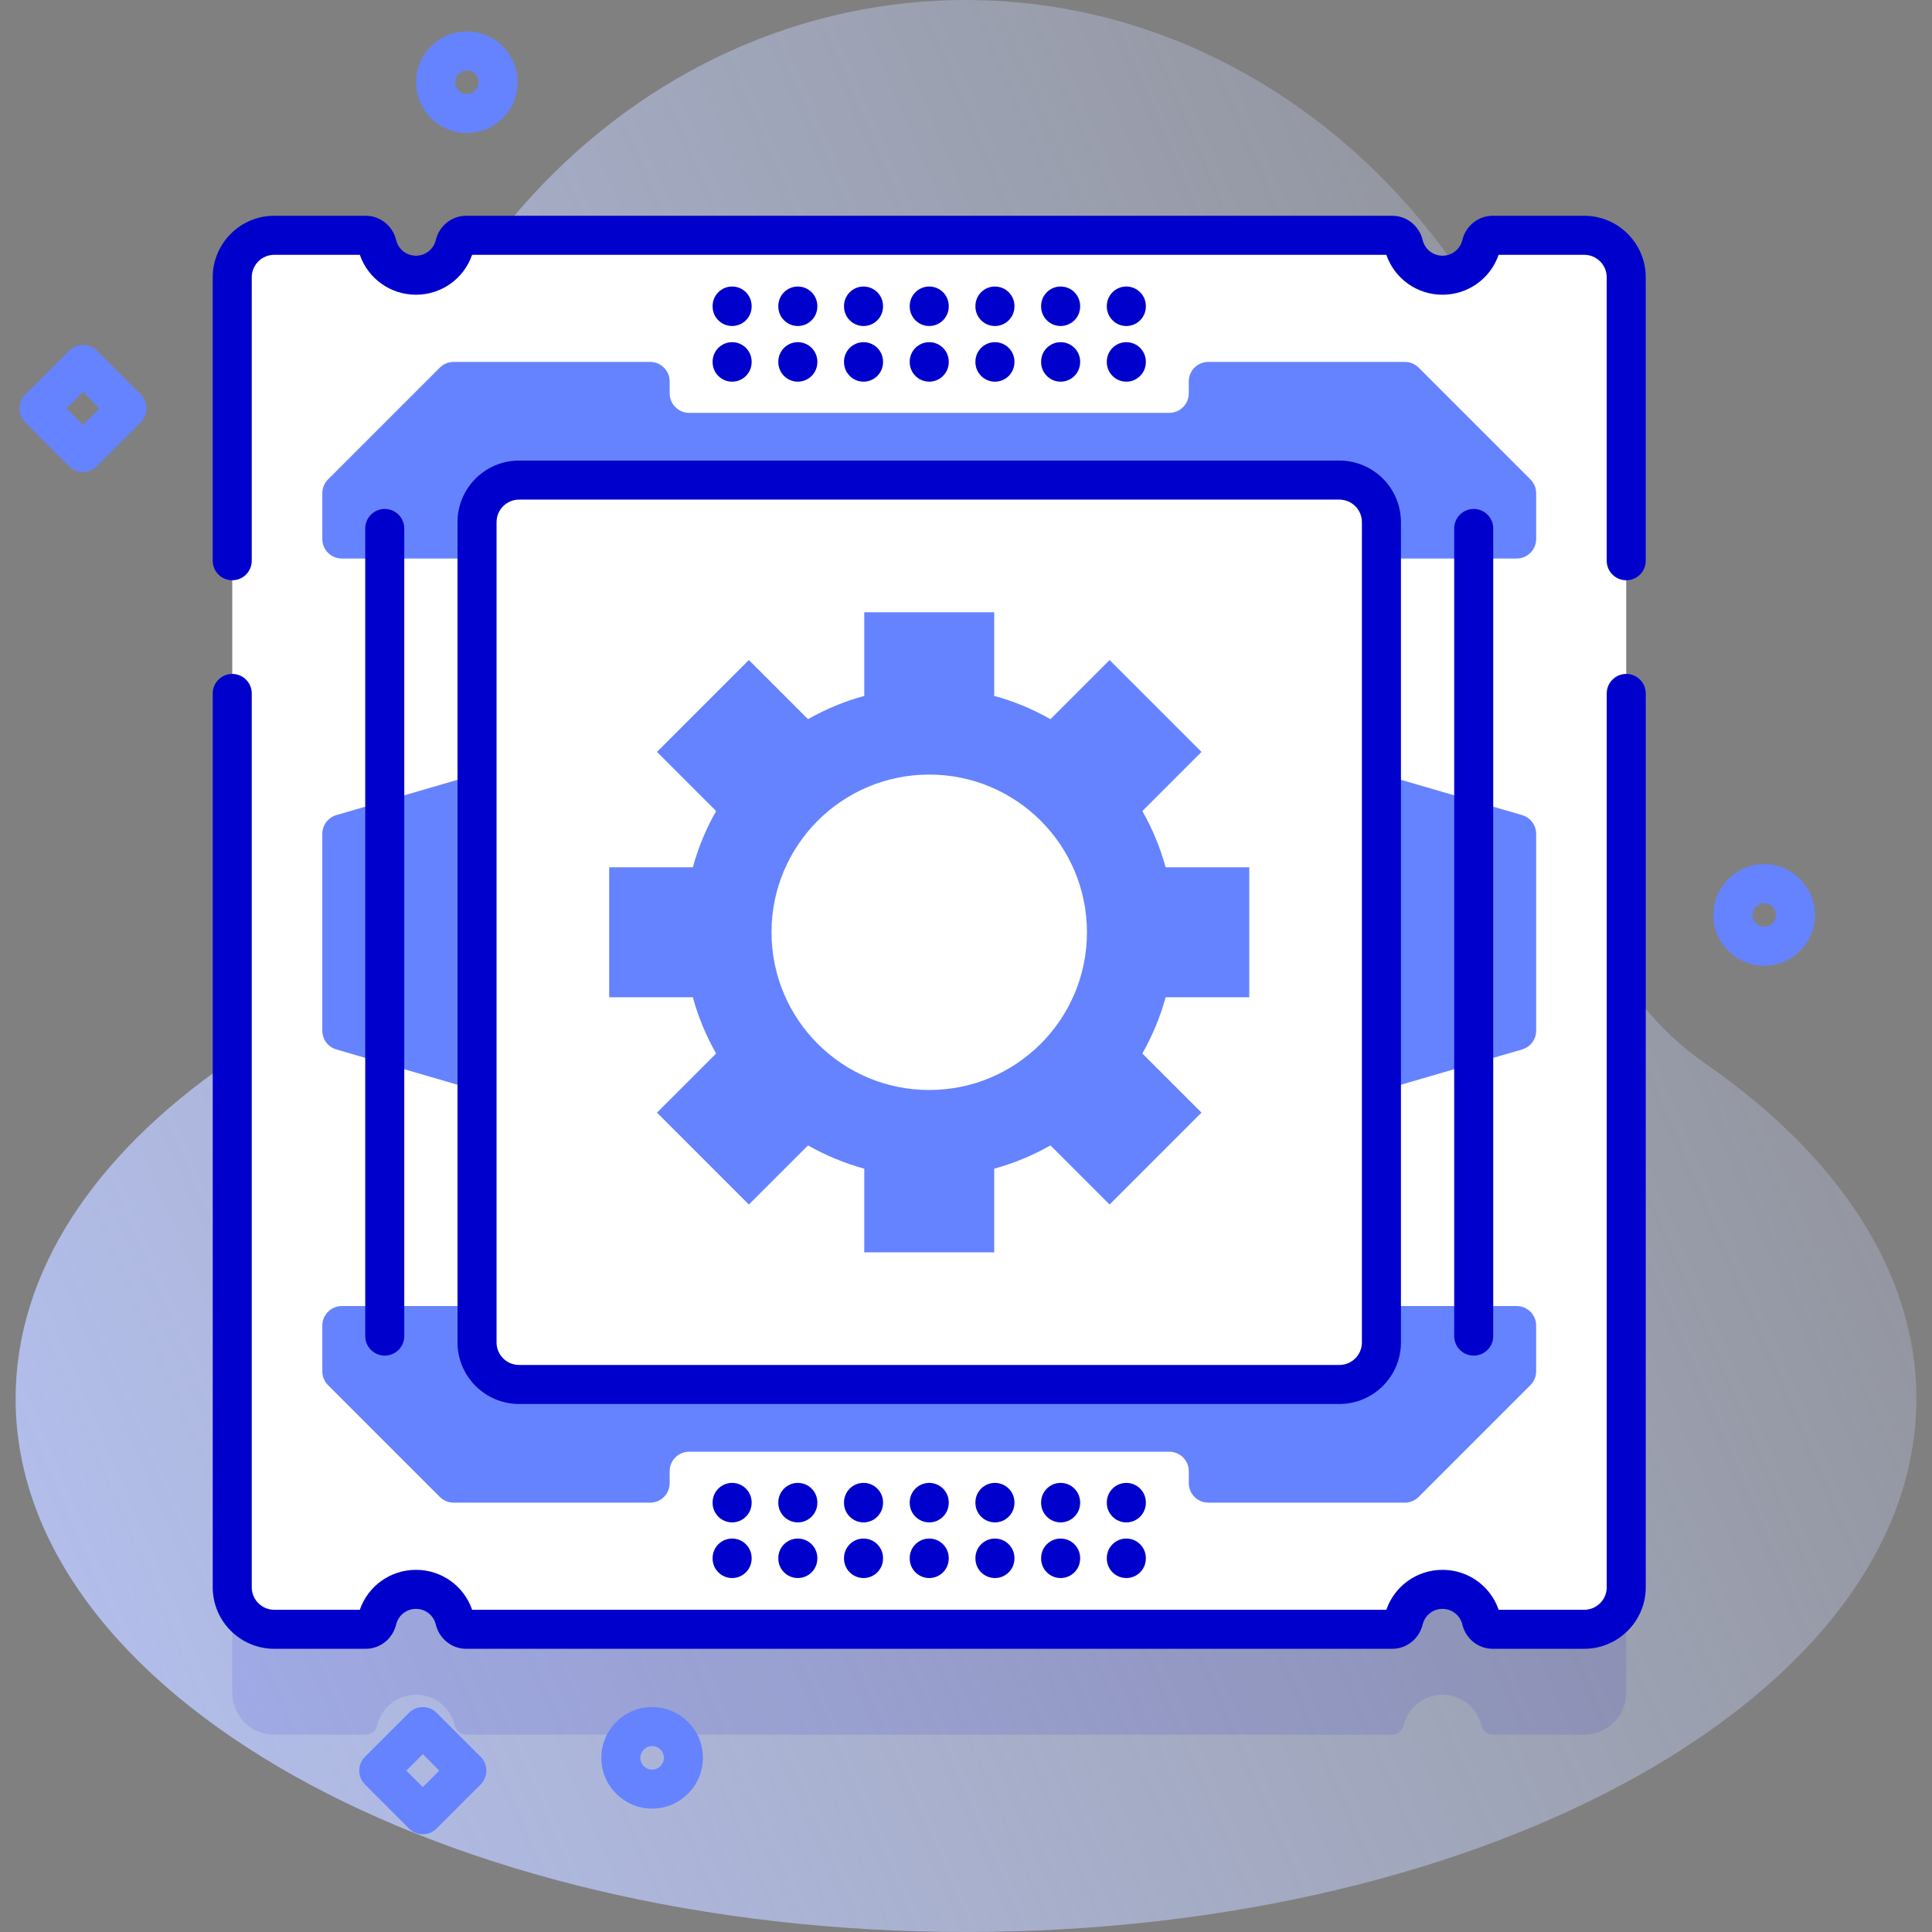
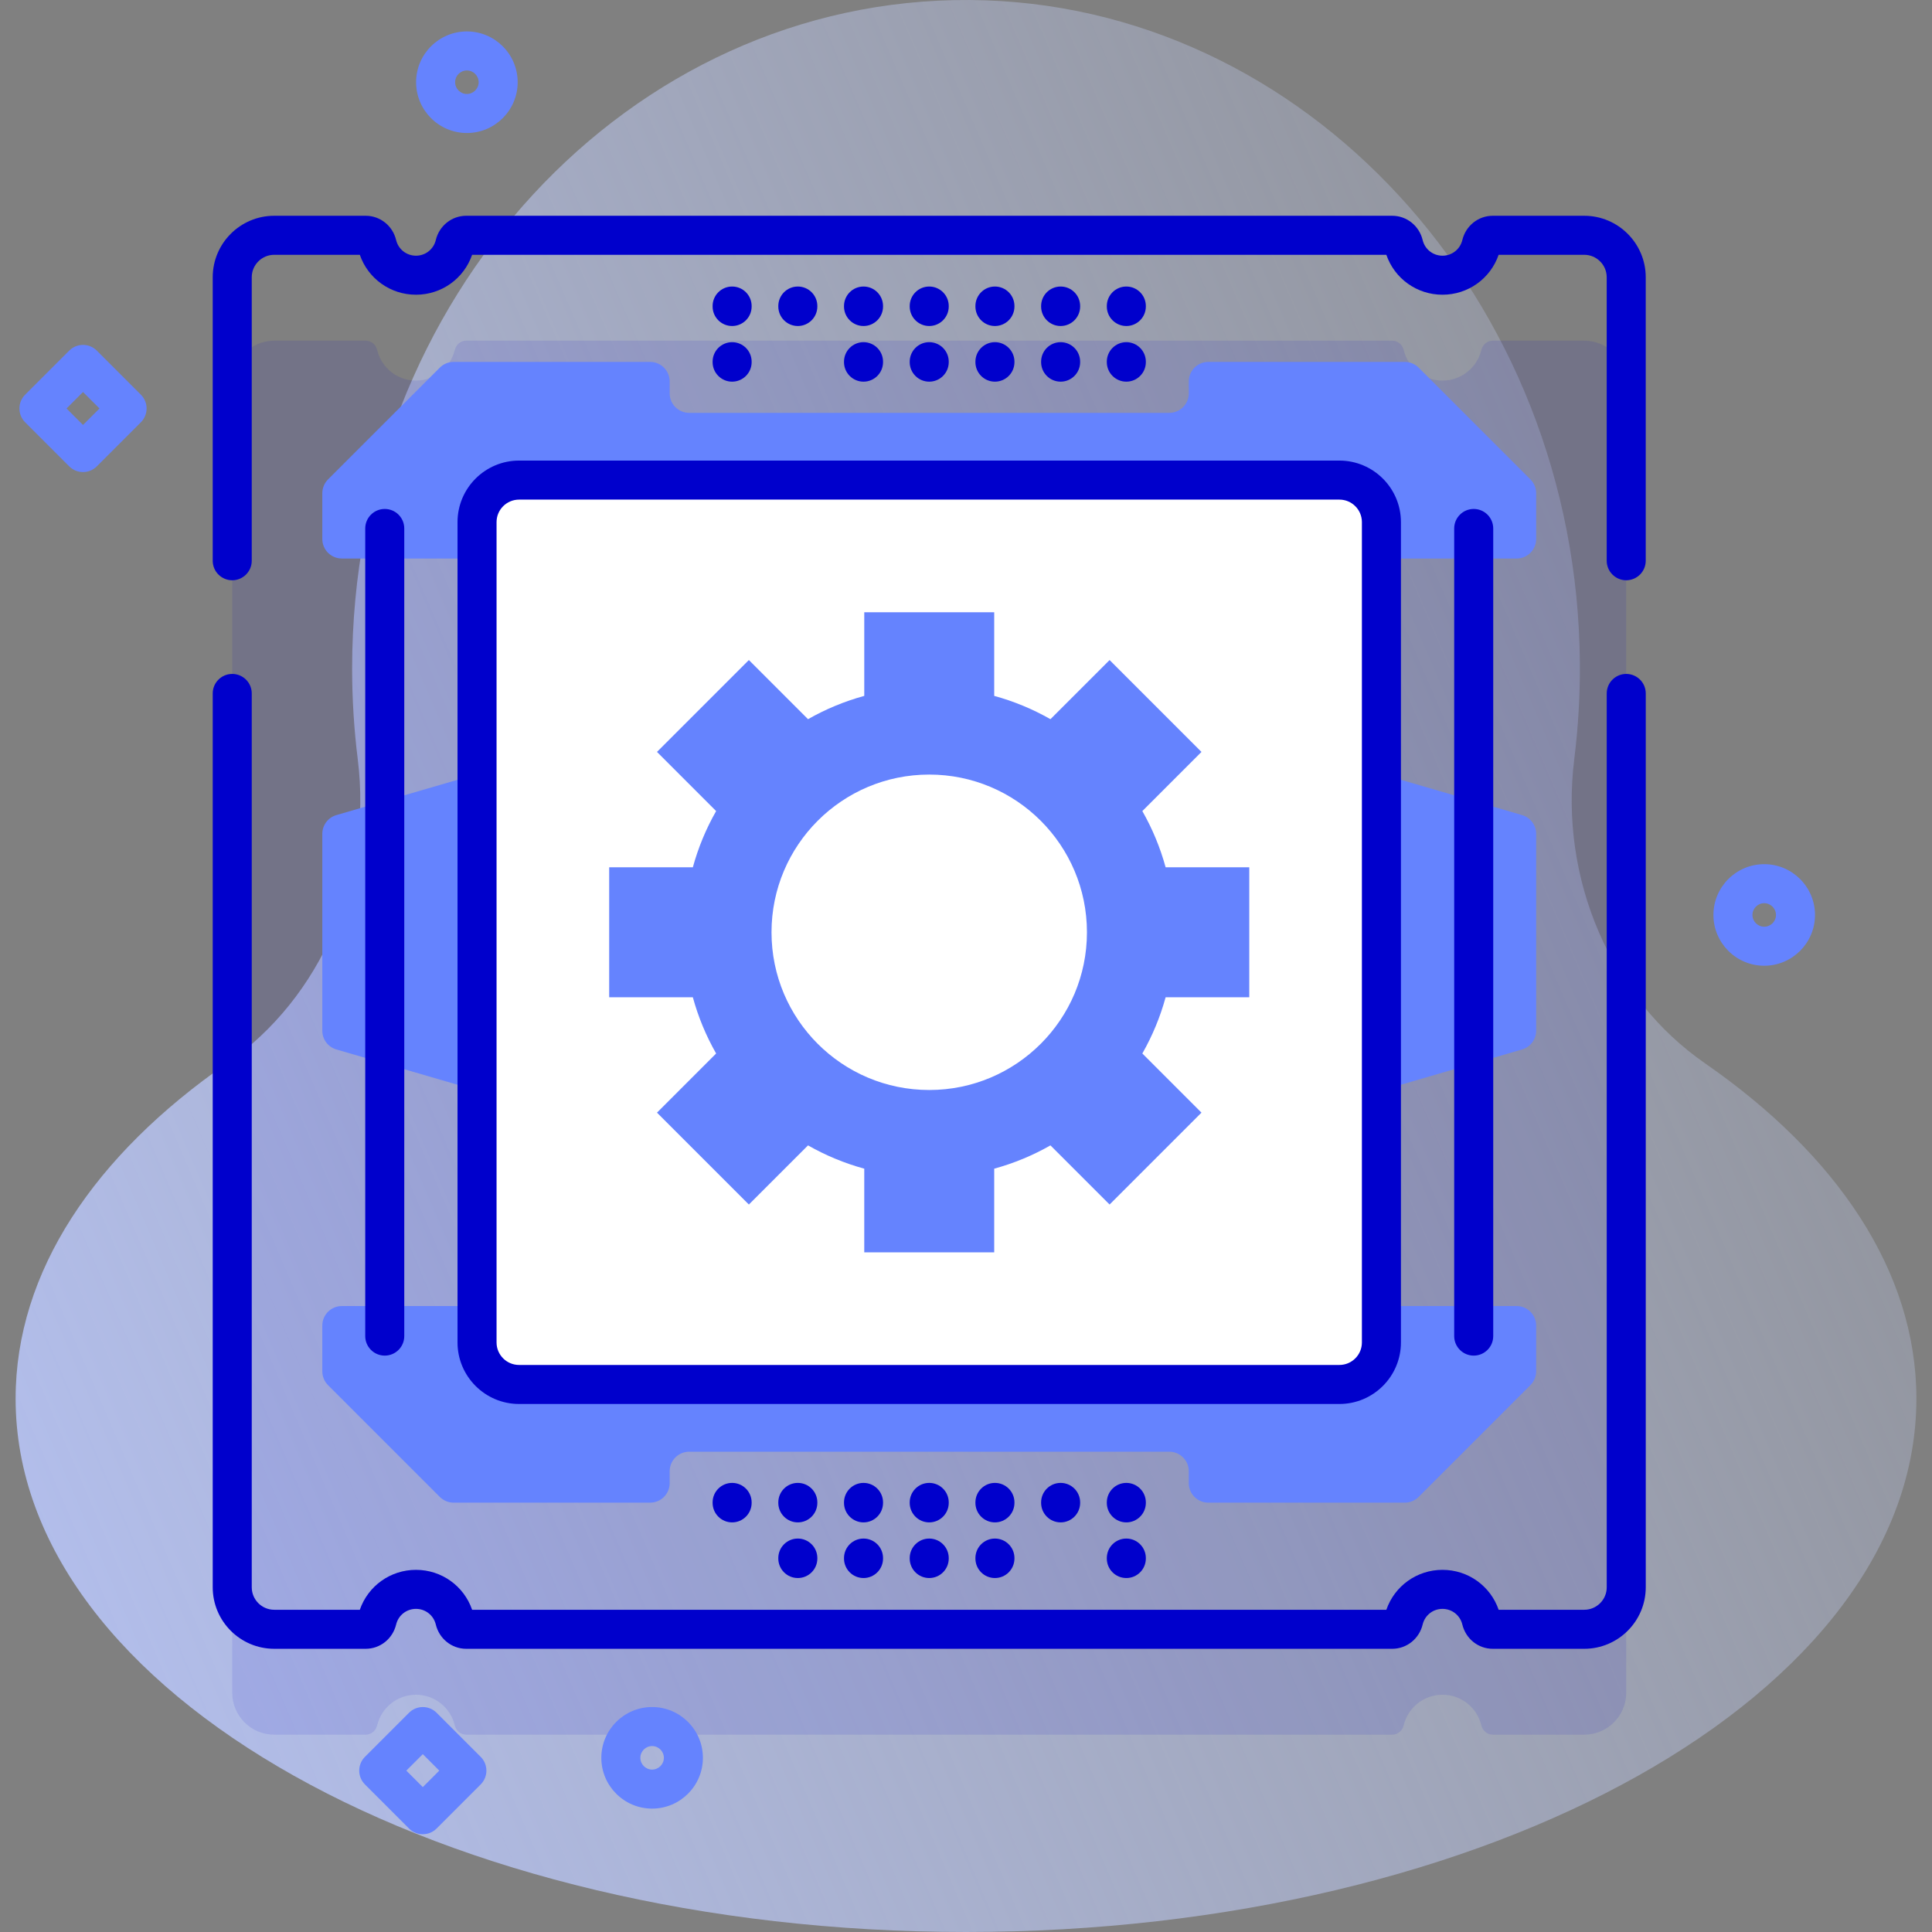
<svg xmlns="http://www.w3.org/2000/svg" id="Capa_1" enable-background="new 0 0 512 512" height="512" viewBox="0 0 512 512" width="512">
  <rect x="0" y="0" width="512" height="512" fill="#808080" stroke="none" />
  <linearGradient id="SVGID_1_" gradientTransform="matrix(1.034 0 0 -1.034 1.683 536.424)" gradientUnits="userSpaceOnUse" x1="615.911" x2="-124.087" y1="418.846" y2="100.848">
    <stop offset="0" stop-color="#d2deff" stop-opacity="0" />
    <stop offset="1" stop-color="#b7c5ff" />
  </linearGradient>
  <g>
    <path d="m417.195 201.165c1.037-8.31 1.545-16.802 1.484-25.438-.681-96.426-73.056-175.113-161.625-175.723-90.332-.624-163.738 78.912-163.738 177.113 0 8.157.507 16.184 1.489 24.047 3.978 31.863-9.727 63.349-34.643 80.616-35.036 24.28-56.024 55.205-56.024 88.881 0 78.06 112.763 141.339 251.862 141.339s251.862-63.28 251.862-141.338c0-33.677-20.989-64.602-56.025-88.882-24.917-17.266-38.621-48.753-34.642-80.615z" fill="url(#SVGID_1_)" />
    <path d="m430.968 101.409v347.166c0 6.147-4.982 11.129-11.129 11.129h-24.241c-1.474 0-2.693-1.049-3.038-2.482-1.117-4.646-5.299-8.099-10.289-8.099-4.98 0-9.161 3.453-10.278 8.099-.344 1.434-1.564 2.482-3.038 2.482h-245.399c-1.474 0-2.693-1.049-3.038-2.482-1.117-4.646-5.298-8.099-10.278-8.099-4.99 0-9.171 3.453-10.289 8.099-.344 1.434-1.564 2.482-3.038 2.482h-24.24c-6.147 0-11.129-4.982-11.129-11.129v-347.166c0-6.147 4.982-11.129 11.129-11.129h24.241c1.474 0 2.693 1.049 3.038 2.482 1.117 4.646 5.299 8.099 10.289 8.099 4.98 0 9.161-3.453 10.278-8.099.344-1.434 1.564-2.482 3.038-2.482h245.399c1.474 0 2.693 1.049 3.038 2.482 1.117 4.646 5.298 8.099 10.278 8.099 4.989 0 9.171-3.453 10.289-8.099.344-1.434 1.564-2.482 3.038-2.482h24.241c6.144-.001 11.128 4.982 11.128 11.129z" fill="#00c" opacity=".1" />
-     <path d="m430.968 73.482v347.166c0 6.147-4.982 11.129-11.129 11.129h-24.241c-1.474 0-2.693-1.049-3.038-2.482-1.117-4.646-5.299-8.099-10.289-8.099-4.98 0-9.161 3.453-10.278 8.099-.344 1.434-1.564 2.482-3.038 2.482h-245.399c-1.474 0-2.693-1.049-3.038-2.482-1.117-4.646-5.298-8.099-10.278-8.099-4.99 0-9.171 3.453-10.289 8.099-.344 1.434-1.564 2.482-3.038 2.482h-24.24c-6.147 0-11.129-4.982-11.129-11.129v-347.166c0-6.147 4.982-11.129 11.129-11.129h24.241c1.474 0 2.693 1.049 3.038 2.482 1.117 4.646 5.299 8.099 10.289 8.099 4.98 0 9.161-3.453 10.278-8.099.344-1.434 1.564-2.482 3.038-2.482h245.399c1.474 0 2.693 1.049 3.038 2.482 1.117 4.646 5.298 8.099 10.278 8.099 4.989 0 9.171-3.453 10.289-8.099.344-1.434 1.564-2.482 3.038-2.482h24.241c6.144-.001 11.128 4.981 11.128 11.129z" fill="#fff" />
    <path d="m353.827 201.581v90.965l49.543-14.43c2.207-.643 3.726-2.667 3.726-4.966v-52.175c0-2.299-1.518-4.323-3.726-4.965z" fill="#6583fe" />
    <path d="m138.684 201.581v90.965l-49.543-14.43c-2.207-.643-3.726-2.667-3.726-4.966v-52.175c0-2.299 1.517-4.323 3.726-4.965z" fill="#6583fe" />
    <path d="m407.095 351.287v12.132c0 1.372-.545 2.687-1.515 3.657l-29.625 29.625c-.97.97-2.286 1.515-3.657 1.515h-52.087c-2.856 0-5.172-2.316-5.172-5.172v-3.155c0-2.856-2.316-5.172-5.172-5.172h-127.223c-2.856 0-5.172 2.316-5.172 5.172v3.155c0 2.856-2.316 5.172-5.172 5.172h-52.088c-1.372 0-2.687-.545-3.657-1.515l-29.625-29.624c-.97-.97-1.514-2.286-1.514-3.657v-12.132c0-2.856 2.316-5.172 5.172-5.172h311.336c2.855 0 5.171 2.316 5.171 5.171z" fill="#6583fe" />
    <path d="m85.416 142.841v-12.132c0-1.372.545-2.687 1.515-3.657l29.625-29.625c.97-.97 2.285-1.515 3.656-1.515h52.088c2.856 0 5.172 2.316 5.172 5.172v3.155c0 2.856 2.316 5.172 5.172 5.172h127.224c2.856 0 5.172-2.316 5.172-5.172v-3.155c0-2.856 2.316-5.172 5.172-5.172h52.088c1.372 0 2.687.545 3.657 1.515l29.625 29.625c.97.97 1.515 2.286 1.515 3.656v12.132c0 2.857-2.316 5.172-5.172 5.172h-311.336c-2.858.001-5.173-2.315-5.173-5.171z" fill="#6583fe" />
    <path d="m430.967 153.774c-2.857 0-5.172-2.316-5.172-5.172v-75.12c0-3.285-2.673-5.958-5.958-5.958h-22.683c-2.175 6.301-8.092 10.581-14.885 10.581-6.786 0-12.7-4.28-14.874-10.581h-242.281c-2.175 6.301-8.089 10.581-14.874 10.581-6.791 0-12.709-4.28-14.884-10.581h-22.683c-3.285 0-5.958 2.673-5.958 5.958v75.121c0 2.856-2.316 5.172-5.172 5.172s-5.172-2.316-5.172-5.172v-75.121c0-8.988 7.313-16.301 16.301-16.301h24.241c3.837 0 7.155 2.65 8.066 6.445.585 2.435 2.748 4.136 5.26 4.136 2.505 0 4.665-1.701 5.25-4.136.911-3.794 4.228-6.445 8.066-6.445h245.4c3.837 0 7.153 2.65 8.066 6.445.584 2.436 2.743 4.136 5.249 4.136 2.512 0 4.676-1.7 5.261-4.136.912-3.795 4.229-6.445 8.067-6.445h24.241c8.988 0 16.301 7.313 16.301 16.301v75.121c-.002 2.855-2.316 5.171-5.173 5.171z" fill="#00c" />
    <path d="m419.837 436.948h-24.241c-3.837 0-7.155-2.65-8.067-6.445-.584-2.436-2.748-4.136-5.261-4.136-2.506 0-4.665 1.7-5.249 4.135-.912 3.796-4.228 6.446-8.066 6.446h-245.397c-3.837 0-7.155-2.65-8.067-6.446-.584-2.435-2.744-4.136-5.249-4.136-2.511 0-4.674 1.701-5.26 4.136-.912 3.795-4.229 6.445-8.067 6.445h-24.24c-8.988 0-16.301-7.313-16.301-16.301v-236.876c0-2.856 2.316-5.172 5.172-5.172s5.172 2.316 5.172 5.172v236.877c0 3.285 2.673 5.958 5.958 5.958h22.682c2.175-6.301 8.093-10.581 14.885-10.581 6.786 0 12.701 4.28 14.875 10.581h242.282c2.174-6.301 8.087-10.581 14.875-10.581 6.792 0 12.711 4.28 14.885 10.581h22.683c3.285 0 5.958-2.673 5.958-5.958v-236.877c0-2.856 2.315-5.172 5.172-5.172s5.172 2.316 5.172 5.172v236.877c-.005 8.99-7.316 16.301-16.306 16.301z" fill="#00c" />
    <path d="m354.959 366.898h-217.408c-6.146 0-11.129-4.982-11.129-11.13v-217.408c0-6.146 4.982-11.129 11.129-11.129h217.409c6.146 0 11.13 4.982 11.13 11.129v217.409c-.001 6.146-4.984 11.129-11.131 11.129z" fill="#fff" />
    <g>
      <path d="m354.959 372.069h-217.408c-8.989 0-16.302-7.312-16.302-16.301v-217.408c0-8.988 7.313-16.301 16.302-16.301h217.408c8.988 0 16.302 7.313 16.302 16.301v217.41c0 8.987-7.314 16.299-16.302 16.299zm-217.408-239.666c-3.285 0-5.958 2.672-5.958 5.958v217.408c0 3.285 2.673 5.957 5.958 5.957h217.408c3.285 0 5.958-2.672 5.958-5.956v-217.41c0-3.285-2.673-5.958-5.958-5.958h-217.408z" fill="#00c" />
    </g>
    <g>
      <path d="m390.548 359.251c-2.857 0-5.172-2.316-5.172-5.172v-214.029c0-2.856 2.315-5.172 5.172-5.172s5.172 2.316 5.172 5.172v214.029c0 2.856-2.315 5.172-5.172 5.172z" fill="#00c" />
    </g>
    <g>
      <path d="m101.963 359.251c-2.856 0-5.172-2.316-5.172-5.172v-214.029c0-2.856 2.316-5.172 5.172-5.172s5.172 2.316 5.172 5.172v214.029c0 2.856-2.316 5.172-5.172 5.172z" fill="#00c" />
    </g>
    <g>
      <g>
        <g>
          <path d="m194.021 86.395c-2.857 0-5.172-2.316-5.172-5.172v-.119c0-2.856 2.315-5.172 5.172-5.172s5.172 2.316 5.172 5.172v.119c0 2.857-2.316 5.172-5.172 5.172z" fill="#00c" />
        </g>
        <g>
          <path d="m211.432 86.395c-2.857 0-5.172-2.316-5.172-5.172v-.119c0-2.856 2.315-5.172 5.172-5.172s5.172 2.316 5.172 5.172v.119c0 2.857-2.315 5.172-5.172 5.172z" fill="#00c" />
        </g>
        <g>
          <path d="m228.843 86.395c-2.857 0-5.172-2.316-5.172-5.172v-.119c0-2.856 2.315-5.172 5.172-5.172s5.172 2.316 5.172 5.172v.119c0 2.857-2.315 5.172-5.172 5.172z" fill="#00c" />
        </g>
        <g>
          <path d="m246.255 86.395c-2.857 0-5.172-2.316-5.172-5.172v-.119c0-2.856 2.315-5.172 5.172-5.172s5.172 2.316 5.172 5.172v.119c0 2.857-2.316 5.172-5.172 5.172z" fill="#00c" />
        </g>
        <g>
          <path d="m263.667 86.395c-2.857 0-5.172-2.316-5.172-5.172v-.119c0-2.856 2.315-5.172 5.172-5.172s5.172 2.316 5.172 5.172v.119c-.001 2.857-2.316 5.172-5.172 5.172z" fill="#00c" />
        </g>
        <g>
          <path d="m281.078 86.395c-2.857 0-5.172-2.316-5.172-5.172v-.119c0-2.856 2.315-5.172 5.172-5.172s5.172 2.316 5.172 5.172v.119c-.001 2.857-2.316 5.172-5.172 5.172z" fill="#00c" />
        </g>
        <g>
          <path d="m298.49 86.395c-2.857 0-5.172-2.316-5.172-5.172v-.119c0-2.856 2.315-5.172 5.172-5.172s5.172 2.316 5.172 5.172v.119c-.001 2.857-2.317 5.172-5.172 5.172z" fill="#00c" />
        </g>
      </g>
      <g>
        <g>
          <path d="m194.021 101.144c-2.857 0-5.172-2.316-5.172-5.172v-.119c0-2.856 2.315-5.172 5.172-5.172s5.172 2.316 5.172 5.172v.119c0 2.857-2.316 5.172-5.172 5.172z" fill="#00c" />
        </g>
        <g>
-           <path d="m211.432 101.144c-2.857 0-5.172-2.316-5.172-5.172v-.119c0-2.856 2.315-5.172 5.172-5.172s5.172 2.316 5.172 5.172v.119c0 2.857-2.315 5.172-5.172 5.172z" fill="#00c" />
-         </g>
+           </g>
        <g>
          <path d="m228.843 101.144c-2.857 0-5.172-2.316-5.172-5.172v-.119c0-2.856 2.315-5.172 5.172-5.172s5.172 2.316 5.172 5.172v.119c0 2.857-2.315 5.172-5.172 5.172z" fill="#00c" />
        </g>
        <g>
          <path d="m246.255 101.144c-2.857 0-5.172-2.316-5.172-5.172v-.119c0-2.856 2.315-5.172 5.172-5.172s5.172 2.316 5.172 5.172v.119c0 2.857-2.316 5.172-5.172 5.172z" fill="#00c" />
        </g>
        <g>
          <path d="m263.667 101.144c-2.857 0-5.172-2.316-5.172-5.172v-.119c0-2.856 2.315-5.172 5.172-5.172s5.172 2.316 5.172 5.172v.119c-.001 2.857-2.316 5.172-5.172 5.172z" fill="#00c" />
        </g>
        <g>
          <path d="m281.078 101.144c-2.857 0-5.172-2.316-5.172-5.172v-.119c0-2.856 2.315-5.172 5.172-5.172s5.172 2.316 5.172 5.172v.119c-.001 2.857-2.316 5.172-5.172 5.172z" fill="#00c" />
        </g>
        <g>
          <path d="m298.49 101.144c-2.857 0-5.172-2.316-5.172-5.172v-.119c0-2.856 2.315-5.172 5.172-5.172s5.172 2.316 5.172 5.172v.119c-.001 2.857-2.317 5.172-5.172 5.172z" fill="#00c" />
        </g>
      </g>
    </g>
    <g>
      <g>
        <g>
          <path d="m194.021 403.447c-2.857 0-5.172-2.316-5.172-5.172v-.119c0-2.856 2.315-5.172 5.172-5.172s5.172 2.316 5.172 5.172v.119c0 2.856-2.316 5.172-5.172 5.172z" fill="#00c" />
        </g>
        <g>
          <path d="m211.432 403.447c-2.857 0-5.172-2.316-5.172-5.172v-.119c0-2.856 2.315-5.172 5.172-5.172s5.172 2.316 5.172 5.172v.119c0 2.856-2.315 5.172-5.172 5.172z" fill="#00c" />
        </g>
        <g>
          <path d="m228.843 403.447c-2.857 0-5.172-2.316-5.172-5.172v-.119c0-2.856 2.315-5.172 5.172-5.172s5.172 2.316 5.172 5.172v.119c0 2.856-2.315 5.172-5.172 5.172z" fill="#00c" />
        </g>
        <g>
          <path d="m246.255 403.447c-2.857 0-5.172-2.316-5.172-5.172v-.119c0-2.856 2.315-5.172 5.172-5.172s5.172 2.316 5.172 5.172v.119c0 2.856-2.316 5.172-5.172 5.172z" fill="#00c" />
        </g>
        <g>
          <path d="m263.667 403.447c-2.857 0-5.172-2.316-5.172-5.172v-.119c0-2.856 2.315-5.172 5.172-5.172s5.172 2.316 5.172 5.172v.119c-.001 2.856-2.316 5.172-5.172 5.172z" fill="#00c" />
        </g>
        <g>
          <path d="m281.078 403.447c-2.857 0-5.172-2.316-5.172-5.172v-.119c0-2.856 2.315-5.172 5.172-5.172s5.172 2.316 5.172 5.172v.119c-.001 2.856-2.316 5.172-5.172 5.172z" fill="#00c" />
        </g>
        <g>
          <path d="m298.49 403.447c-2.857 0-5.172-2.316-5.172-5.172v-.119c0-2.856 2.315-5.172 5.172-5.172s5.172 2.316 5.172 5.172v.119c-.001 2.856-2.317 5.172-5.172 5.172z" fill="#00c" />
        </g>
      </g>
      <g>
        <g>
-           <path d="m194.021 418.196c-2.857 0-5.172-2.316-5.172-5.172v-.119c0-2.856 2.315-5.172 5.172-5.172s5.172 2.316 5.172 5.172v.119c0 2.856-2.316 5.172-5.172 5.172z" fill="#00c" />
-         </g>
+           </g>
        <g>
          <path d="m211.432 418.196c-2.857 0-5.172-2.316-5.172-5.172v-.119c0-2.856 2.315-5.172 5.172-5.172s5.172 2.316 5.172 5.172v.119c0 2.856-2.315 5.172-5.172 5.172z" fill="#00c" />
        </g>
        <g>
          <path d="m228.843 418.196c-2.857 0-5.172-2.316-5.172-5.172v-.119c0-2.856 2.315-5.172 5.172-5.172s5.172 2.316 5.172 5.172v.119c0 2.856-2.315 5.172-5.172 5.172z" fill="#00c" />
        </g>
        <g>
          <path d="m246.255 418.196c-2.857 0-5.172-2.316-5.172-5.172v-.119c0-2.856 2.315-5.172 5.172-5.172s5.172 2.316 5.172 5.172v.119c0 2.856-2.316 5.172-5.172 5.172z" fill="#00c" />
        </g>
        <g>
          <path d="m263.667 418.196c-2.857 0-5.172-2.316-5.172-5.172v-.119c0-2.856 2.315-5.172 5.172-5.172s5.172 2.316 5.172 5.172v.119c-.001 2.856-2.316 5.172-5.172 5.172z" fill="#00c" />
        </g>
        <g>
-           <path d="m281.078 418.196c-2.857 0-5.172-2.316-5.172-5.172v-.119c0-2.856 2.315-5.172 5.172-5.172s5.172 2.316 5.172 5.172v.119c-.001 2.856-2.316 5.172-5.172 5.172z" fill="#00c" />
-         </g>
+           </g>
        <g>
          <path d="m298.49 418.196c-2.857 0-5.172-2.316-5.172-5.172v-.119c0-2.856 2.315-5.172 5.172-5.172s5.172 2.316 5.172 5.172v.119c-.001 2.856-2.317 5.172-5.172 5.172z" fill="#00c" />
        </g>
      </g>
    </g>
    <g fill="#6583fe">
      <path d="m331.071 264.283v-34.437h-22.167c-1.441-5.266-3.528-10.262-6.172-14.903l15.671-15.676-24.349-24.349-15.676 15.671c-4.641-2.644-9.637-4.731-14.903-6.172v-22.167h-34.437v22.167c-5.266 1.441-10.263 3.528-14.904 6.172l-15.676-15.671-24.349 24.349 15.671 15.676c-2.644 4.641-4.731 9.637-6.172 14.903h-22.168v34.437h22.167c1.441 5.266 3.528 10.262 6.172 14.903l-15.671 15.676 24.349 24.349 15.676-15.671c4.641 2.644 9.637 4.731 14.904 6.172v22.167h34.437v-22.167c5.266-1.441 10.262-3.528 14.903-6.172l15.676 15.671 24.349-24.349-15.671-15.676c2.644-4.641 4.731-9.637 6.172-14.903zm-84.816 24.578c-23.083 0-41.796-18.712-41.796-41.796s18.712-41.796 41.796-41.796 41.796 18.712 41.796 41.796-18.712 41.796-41.796 41.796z" />
      <path d="m112.05 486.088c-1.324 0-2.647-.505-3.657-1.514l-11.681-11.681c-.969-.97-1.514-2.286-1.514-3.657 0-1.372.545-2.687 1.514-3.657l11.681-11.68c2.02-2.019 5.294-2.019 7.314 0l11.68 11.68c.97.97 1.514 2.286 1.514 3.657 0 1.372-.545 2.687-1.514 3.657l-11.68 11.681c-1.01 1.009-2.334 1.514-3.657 1.514zm-4.367-16.853 4.366 4.366 4.366-4.366-4.366-4.366z" />
      <path d="m21.999 125.105c-1.372 0-2.687-.545-3.657-1.514l-11.68-11.681c-2.02-2.02-2.02-5.295 0-7.314l11.68-11.68c2.02-2.019 5.294-2.019 7.314 0l11.68 11.68c.97.97 1.514 2.286 1.514 3.657 0 1.372-.545 2.687-1.514 3.657l-11.68 11.68c-.969.97-2.285 1.515-3.657 1.515zm-4.366-16.852 4.366 4.366 4.366-4.366-4.366-4.366z" />
      <path d="m467.535 255.932c-7.421 0-13.459-6.037-13.459-13.459 0-7.421 6.037-13.459 13.459-13.459 7.421 0 13.46 6.037 13.46 13.459-.001 7.421-6.039 13.459-13.46 13.459zm0-16.575c-1.718 0-3.115 1.397-3.115 3.115s1.397 3.115 3.115 3.115 3.116-1.397 3.116-3.115c-.001-1.717-1.398-3.115-3.116-3.115z" />
      <path d="m172.817 479.301c-7.421 0-13.459-6.037-13.459-13.459 0-7.421 6.037-13.459 13.459-13.459 7.421 0 13.459 6.037 13.459 13.459s-6.038 13.459-13.459 13.459zm0-16.574c-1.718 0-3.115 1.397-3.115 3.115s1.397 3.115 3.115 3.115 3.115-1.397 3.115-3.115-1.398-3.115-3.115-3.115z" />
      <path d="m123.73 35.248c-7.421 0-13.459-6.037-13.459-13.459s6.037-13.459 13.459-13.459 13.459 6.037 13.459 13.459-6.038 13.459-13.459 13.459zm0-16.574c-1.718 0-3.115 1.397-3.115 3.115s1.397 3.115 3.115 3.115 3.115-1.397 3.115-3.115-1.397-3.115-3.115-3.115z" />
    </g>
  </g>
</svg>